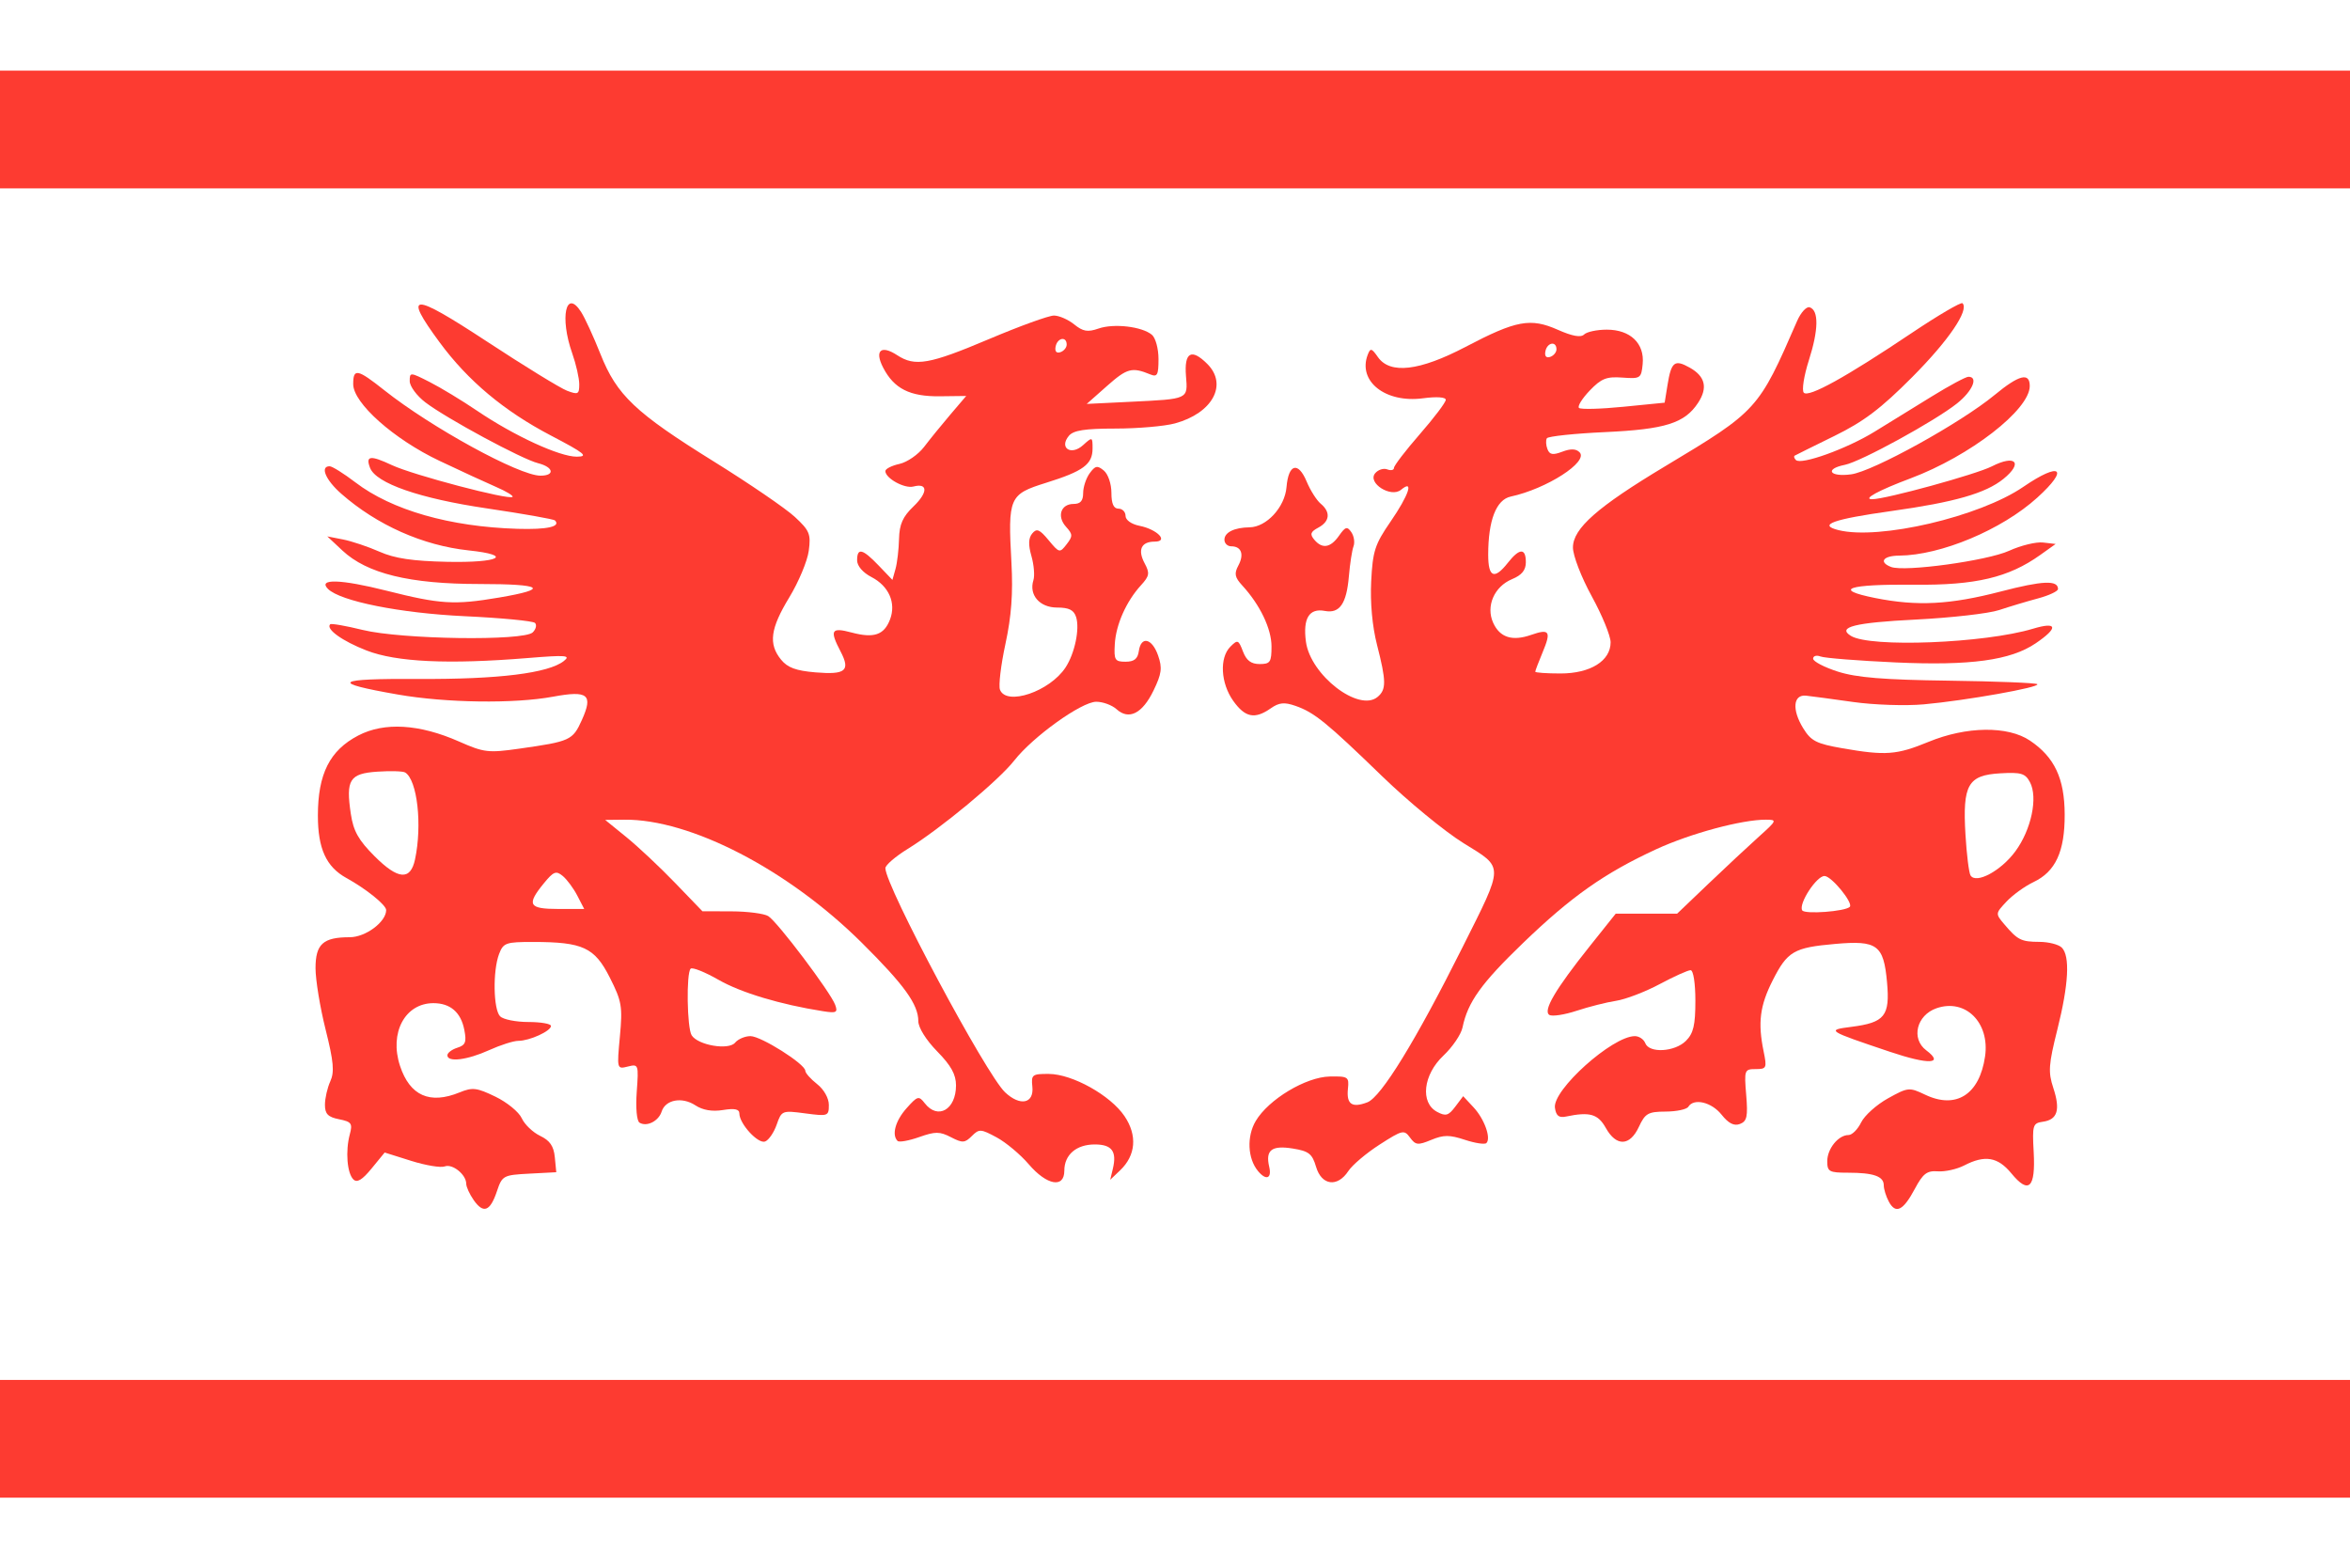
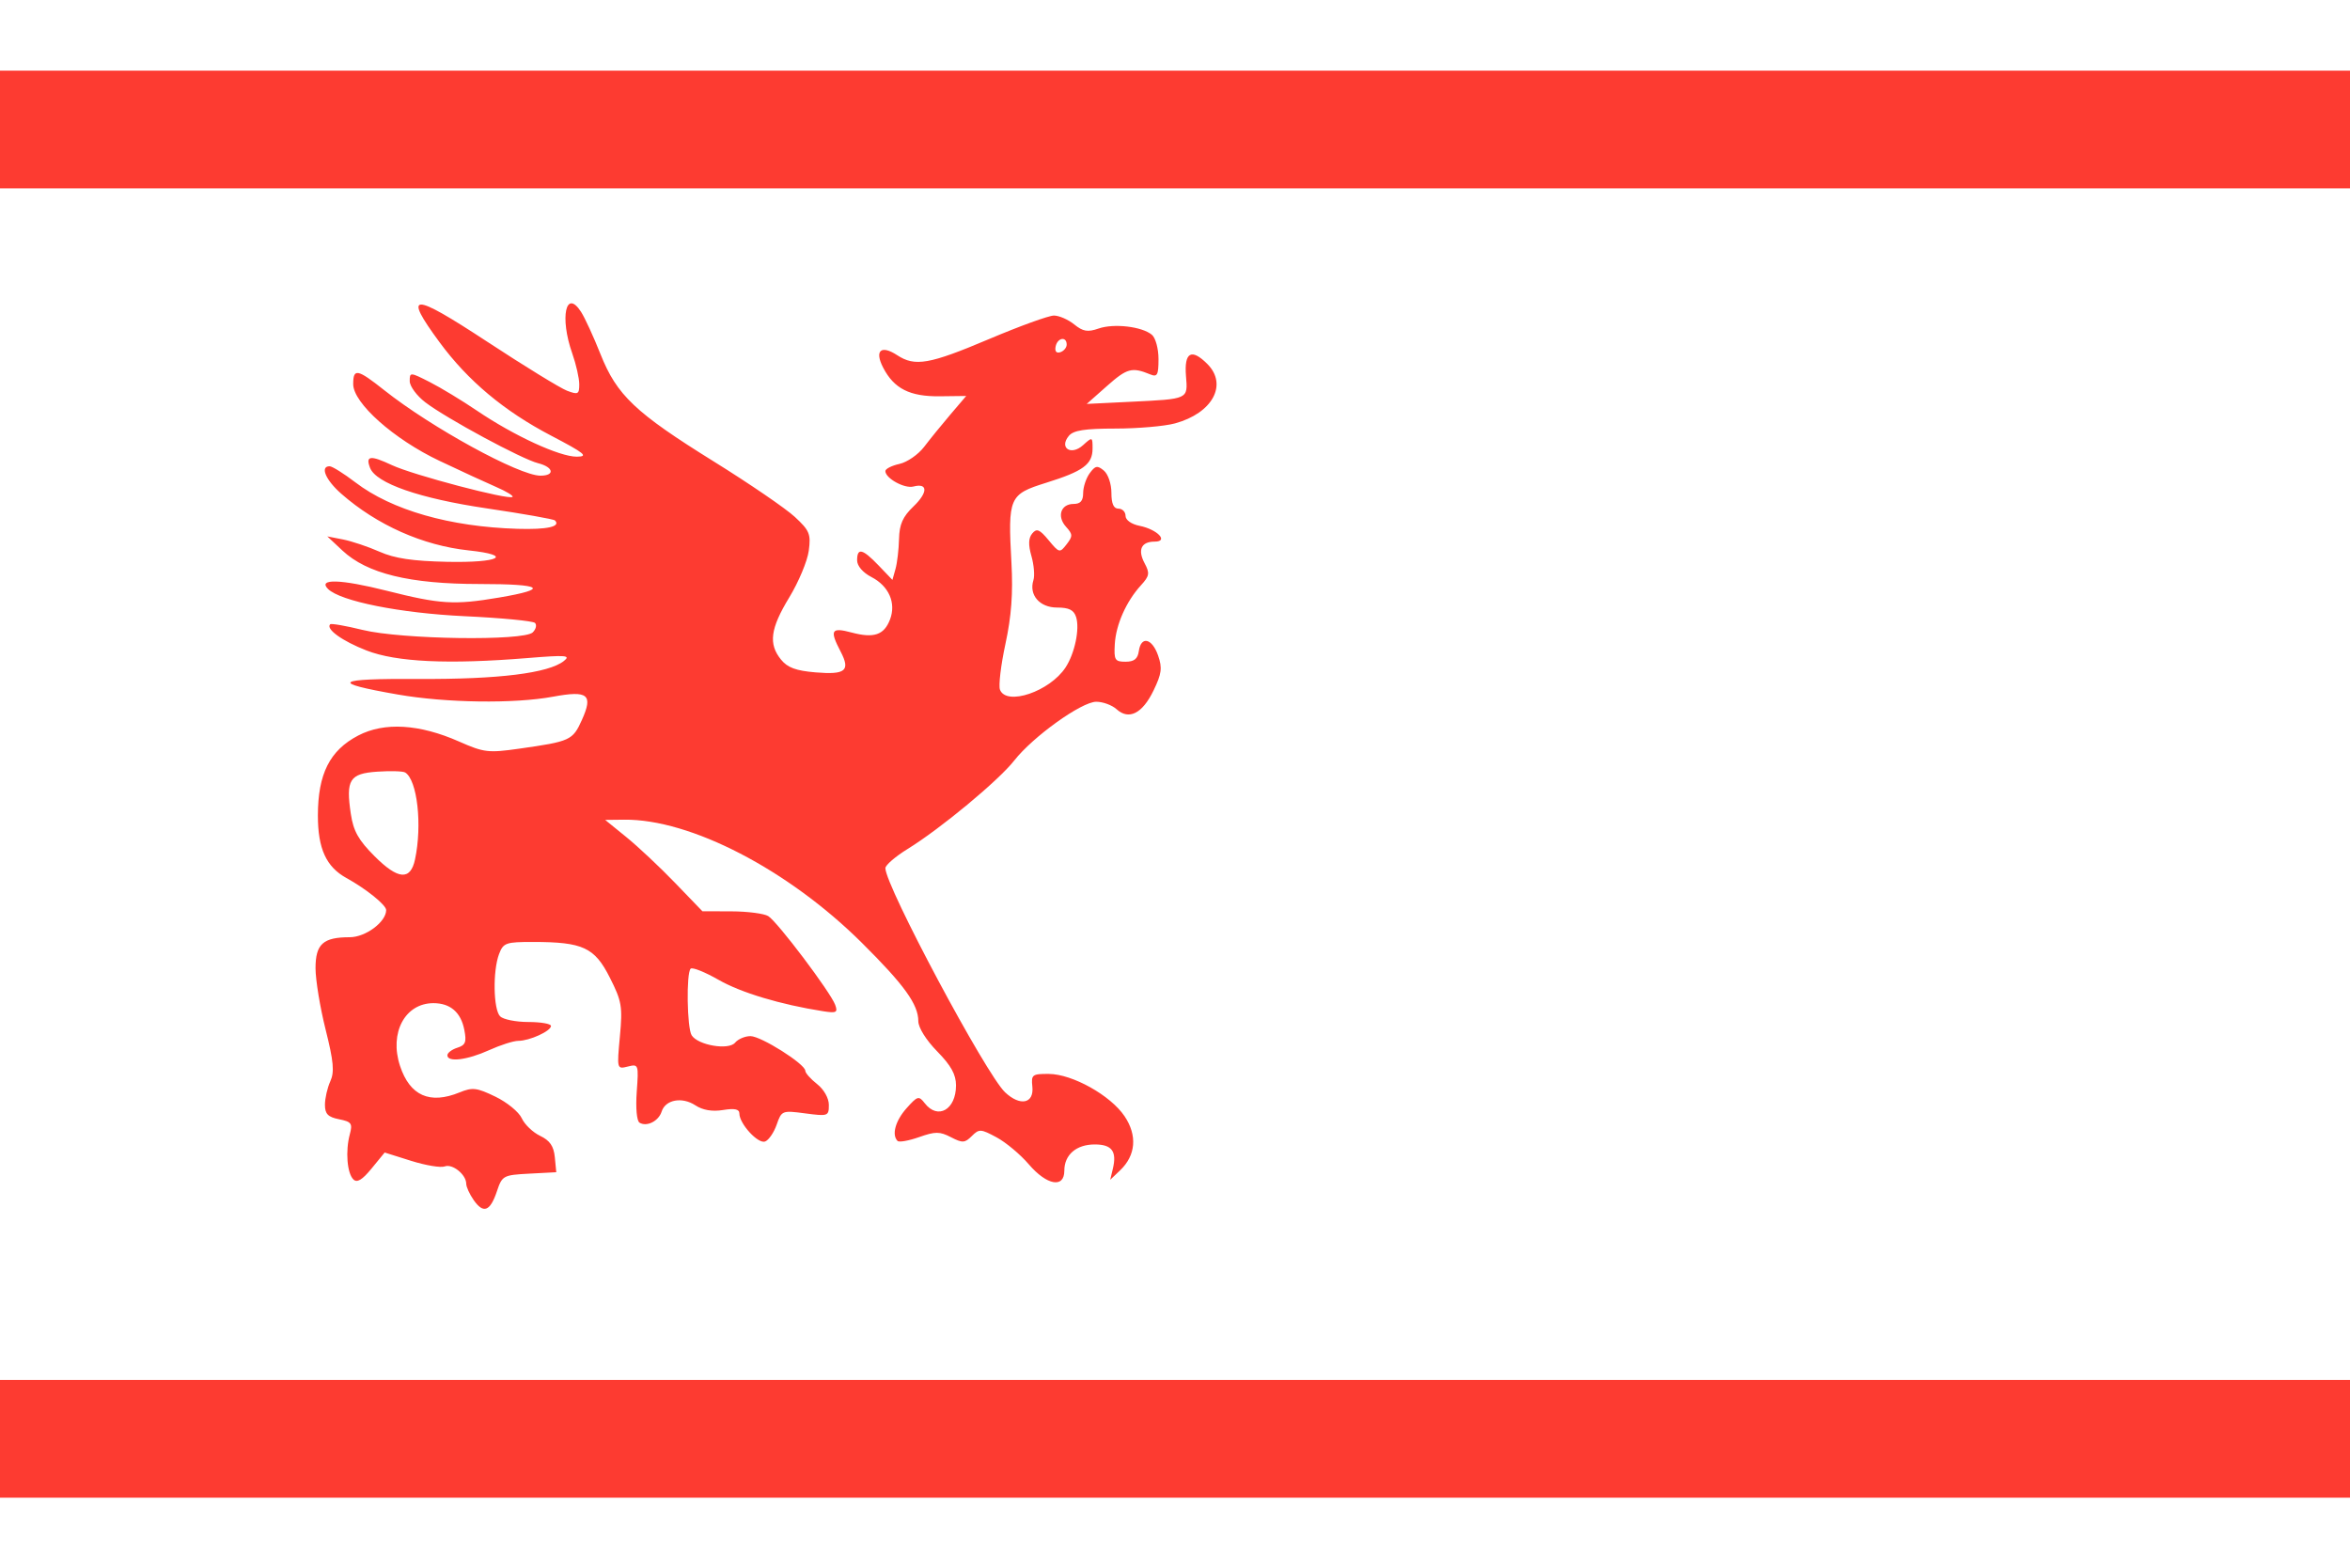
<svg xmlns="http://www.w3.org/2000/svg" xmlns:ns1="http://sodipodi.sourceforge.net/DTD/sodipodi-0.dtd" xmlns:ns2="http://www.inkscape.org/namespaces/inkscape" version="1.1" id="svg831" width="665.333" height="444" viewBox="0 0 665.333 444" ns1:docname="Flag_Stellingwarf.svg" ns2:version="0.92.4 (5da689c313, 2019-01-14)">
  <defs id="defs835" />
  <ns1:namedview pagecolor="#ffffff" bordercolor="#666666" borderopacity="1" objecttolerance="10" gridtolerance="10" guidetolerance="10" ns2:pageopacity="0" ns2:pageshadow="2" ns2:window-width="1366" ns2:window-height="705" id="namedview833" showgrid="false" ns2:zoom="0.90480965" ns2:cx="186.01833" ns2:cy="243.75934" ns2:window-x="-8" ns2:window-y="-8" ns2:window-maximized="1" ns2:current-layer="svg831" />
  <g id="g5154">
    <rect y="0" x="0" height="444" width="665.333" id="rect1392" style="fill:#ffffff;fill-opacity:1;stroke:none;stroke-width:1.507;stroke-opacity:1" />
    <path id="path5127" d="M 1.4941406e-6,407.333 V 390.667 H 332.667 665.333 V 407.333 424 H 332.667 1.4941406e-6 Z" style="fill:#fd3b31;fill-opacity:1;stroke-width:1.333" />
    <g id="g5133">
      <path style="fill:#fd3b31;fill-opacity:1;stroke-width:1.333" d="M 134.124,339.773 C 132.956,338.105 132,336.016 132,335.132 c 0,-2.602 -3.908,-5.75 -6.096,-4.911 -1.11,0.426 -5.388,-0.285 -9.507,-1.581 l -7.488,-2.355 -3.706,4.524 c -2.656,3.242 -4.117,4.117 -5.157,3.089 -1.779,-1.759 -2.278,-8.017 -1.016,-12.734 0.834,-3.115 0.496,-3.591 -3.047,-4.3 -3.137,-0.627 -3.984,-1.499 -3.984,-4.101 0,-1.817 0.682,-4.8 1.515,-6.629 1.211,-2.659 0.944,-5.6 -1.333,-14.681 -1.567,-6.246 -2.848,-14.057 -2.848,-17.358 0,-6.827 2.137,-8.762 9.68,-8.762 4.497,0 10.32,-4.336 10.32,-7.685 0,-1.437 -5.64,-5.987 -11.266,-9.088 -5.711,-3.148 -8.067,-8.306 -8.065,-17.658 0.003,-11.801 3.351,-18.453 11.408,-22.666 7.394,-3.866 17.331,-3.272 28.596,1.71 7.011,3.1 8.246,3.247 16.966,2.01 14.508,-2.058 15.17,-2.36 17.762,-8.107 3.26,-7.229 1.761,-8.446 -8.144,-6.615 -11.023,2.038 -30.296,1.771 -43.938,-0.608 -19.545,-3.408 -17.999,-4.542 6.015,-4.412 22.477,0.122 36.612,-1.632 40.976,-5.084 2.041,-1.615 0.659,-1.726 -10.309,-0.831 -22.415,1.829 -37.1,1.14 -45.545,-2.138 -6.89,-2.674 -11.635,-6.093 -10.304,-7.424 0.292,-0.292 4.428,0.428 9.19,1.599 10.95,2.694 45.65,3.188 48.163,0.685 0.908,-0.904 1.192,-2.104 0.63,-2.667 -0.562,-0.562 -9.522,-1.42 -19.911,-1.906 -18.221,-0.853 -35.219,-4.246 -38.698,-7.724 -2.962,-2.962 3.621,-2.761 16.572,0.504 15.247,3.845 19.181,4.086 31.794,1.953 14.536,-2.459 12.556,-3.849 -5.484,-3.849 -19.769,0 -31.82,-2.944 -38.8,-9.478 l -4.274,-4.001 4.472,0.876 c 2.46,0.482 7.1,2.038 10.312,3.459 4.297,1.901 9.357,2.657 19.157,2.864 14.861,0.313 18.944,-1.868 6.059,-3.236 C 119.739,154.445 106.728,148.655 96.614,139.775 92.188,135.889 90.542,132 93.322,132 c 0.727,0 4.006,2.049 7.287,4.554 10.316,7.874 26.722,12.578 45.894,13.157 8.432,0.255 12.362,-0.623 10.613,-2.372 -0.363,-0.363 -9.013,-1.894 -19.222,-3.401 -19.104,-2.82 -31.444,-7.102 -33.13,-11.497 -1.325,-3.453 0.087,-3.628 6.184,-0.764 5.953,2.796 33.185,9.966 34.158,8.993 0.306,-0.306 -1.768,-1.563 -4.608,-2.792 -2.841,-1.229 -10.094,-4.574 -16.119,-7.432 C 111.483,124.328 100,114.11 100,108.753 c 0,-4.566 1.162,-4.337 8.826,1.741 13.312,10.557 38.188,24.169 44.174,24.171 4.205,0.001 3.746,-2.428 -0.667,-3.531 -4.579,-1.144 -25.935,-12.673 -31.892,-17.217 C 117.998,112.055 116,109.349 116,107.905 c 0,-2.572 0.116,-2.567 5.667,0.256 3.117,1.585 9.132,5.23 13.367,8.1 10.49,7.109 23.461,13.08 28.3,13.028 3.379,-0.036 2.239,-0.964 -7.333,-5.972 -13.303,-6.959 -23.526,-15.521 -31.555,-26.427 -10.434,-14.174 -7.927,-14.21 13.429,-0.193 10.564,6.934 20.764,13.199 22.667,13.922 3.115,1.184 3.459,1.004 3.459,-1.817 0,-1.723 -0.9,-5.684 -2,-8.801 -3.569,-10.116 -1.796,-18.394 2.508,-11.709 1.077,1.673 3.547,7.042 5.489,11.931 4.635,11.671 9.833,16.598 32.118,30.445 10.032,6.233 20.339,13.279 22.906,15.658 4.19,3.883 4.594,4.862 3.958,9.603 -0.389,2.903 -2.869,8.836 -5.51,13.184 -5.374,8.847 -5.953,13.173 -2.357,17.614 1.854,2.289 4.232,3.168 9.828,3.632 8.472,0.703 9.883,-0.473 7.061,-5.884 -3.179,-6.096 -2.684,-6.951 3.128,-5.399 6.291,1.679 9.186,0.691 10.858,-3.705 1.774,-4.665 -0.325,-9.451 -5.263,-12.005 -2.442,-1.263 -4.057,-3.146 -4.057,-4.731 0,-3.663 1.531,-3.297 6.082,1.453 l 3.914,4.086 0.869,-3.086 c 0.478,-1.697 0.929,-5.524 1.002,-8.503 0.102,-4.162 1.048,-6.294 4.085,-9.204 4.137,-3.963 4.129,-6.726 -0.017,-5.642 -2.508,0.656 -7.936,-2.335 -7.936,-4.373 0,-0.633 1.792,-1.545 3.983,-2.027 2.191,-0.481 5.341,-2.661 7,-4.843 1.659,-2.182 5.017,-6.314 7.461,-9.182 l 4.444,-5.214 -7.467,0.089 c -8.508,0.102 -12.969,-2.155 -16.055,-8.124 -2.497,-4.83 -0.595,-6.508 3.979,-3.511 5.049,3.308 9.103,2.598 25.988,-4.552 8.659,-3.667 16.935,-6.667 18.391,-6.667 1.456,0 4.037,1.126 5.736,2.502 2.493,2.019 3.824,2.245 6.901,1.173 4.318,-1.505 12.277,-0.578 15.091,1.758 1.043,0.866 1.881,3.927 1.881,6.874 0,4.537 -0.341,5.172 -2.333,4.352 -5.159,-2.124 -6.563,-1.754 -12.161,3.201 l -5.828,5.158 12.494,-0.61 c 16.439,-0.803 16.144,-0.665 15.609,-7.287 -0.545,-6.744 1.535,-7.924 6.035,-3.424 5.866,5.866 1.479,13.939 -9.15,16.836 -2.933,0.8 -10.51,1.457 -16.837,1.461 -8.732,0.006 -11.915,0.503 -13.21,2.064 -2.843,3.425 0.627,5.705 4.015,2.639 2.641,-2.39 2.698,-2.37 2.698,0.935 0,4.498 -2.609,6.426 -13.154,9.717 -10.484,3.272 -10.832,4.078 -9.812,22.669 0.473,8.615 -0.007,15.102 -1.695,22.916 -1.295,5.995 -1.995,11.838 -1.555,12.984 1.8,4.691 14.106,0.521 18.57,-6.293 2.599,-3.967 4.054,-10.906 2.989,-14.26 -0.638,-2.01 -2.01,-2.697 -5.386,-2.697 -4.945,0 -8.031,-3.566 -6.704,-7.748 0.404,-1.272 0.149,-4.353 -0.566,-6.846 -0.915,-3.191 -0.847,-5.078 0.231,-6.377 1.265,-1.524 2.07,-1.194 4.634,1.896 3.019,3.639 3.157,3.671 5.098,1.167 1.779,-2.295 1.762,-2.831 -0.156,-4.95 -2.662,-2.941 -1.499,-6.476 2.131,-6.476 1.94,0 2.709,-0.873 2.709,-3.079 0,-1.693 0.835,-4.221 1.856,-5.616 1.577,-2.156 2.178,-2.27 4,-0.758 1.196,0.992 2.144,3.772 2.144,6.283 0,3.114 0.617,4.503 2,4.503 1.1,0 2,0.915 2,2.033 0,1.189 1.648,2.363 3.97,2.827 5.045,1.009 8.353,4.473 4.272,4.473 -3.801,0 -4.876,2.323 -2.838,6.132 1.5,2.802 1.369,3.593 -1.02,6.206 -4.171,4.562 -7.102,11.143 -7.425,16.676 -0.264,4.507 0.028,4.986 3.042,4.986 2.442,0 3.447,-0.802 3.759,-3 0.621,-4.371 3.747,-3.669 5.453,1.226 1.233,3.536 1.022,5.159 -1.292,9.938 -3.152,6.511 -6.97,8.442 -10.454,5.289 -1.289,-1.166 -3.88,-2.12 -5.758,-2.12 -4.149,0 -17.938,9.886 -23.232,16.656 -4.394,5.619 -20.884,19.298 -30.143,25.003 -3.483,2.147 -6.331,4.601 -6.327,5.455 0.02,5.07 28.5,58.391 33.894,63.459 4.283,4.024 8.227,3.196 7.716,-1.621 -0.358,-3.372 -0.039,-3.617 4.667,-3.588 6.677,0.041 17.467,6.065 21.438,11.969 3.663,5.445 3.2,11.084 -1.258,15.329 L 314.325,334 l 0.747,-3.129 C 316.247,325.944 314.799,324 309.953,324 c -5.23,0 -8.619,2.921 -8.619,7.429 0,5.049 -4.957,4.158 -10.065,-1.81 -2.376,-2.776 -6.479,-6.21 -9.117,-7.63 -4.476,-2.411 -4.944,-2.435 -7.018,-0.361 -1.973,1.973 -2.636,2.009 -5.904,0.318 -3.175,-1.642 -4.414,-1.646 -9.002,-0.027 -2.926,1.032 -5.674,1.523 -6.107,1.09 -1.719,-1.719 -0.62,-5.715 2.549,-9.268 3.113,-3.491 3.457,-3.585 5.147,-1.408 3.699,4.767 8.85,1.825 8.85,-5.054 0,-3.09 -1.398,-5.614 -5.333,-9.629 -3.13,-3.193 -5.335,-6.724 -5.338,-8.546 -0.008,-4.76 -3.95,-10.232 -15.98,-22.181 -20.867,-20.728 -48.556,-35.072 -67.296,-34.864 l -5.387,0.06 6,4.871 c 3.3,2.679 9.497,8.498 13.77,12.932 l 7.77,8.06 8.23,0.026 c 4.526,0.015 9.206,0.618 10.399,1.342 2.573,1.56 17.66,21.559 18.958,25.13 0.789,2.171 0.358,2.396 -3.446,1.799 -12.029,-1.887 -23.211,-5.244 -29.556,-8.875 -3.879,-2.219 -7.444,-3.643 -7.922,-3.164 -1.266,1.266 -1.028,16.779 0.288,18.856 1.79,2.823 10.466,4.296 12.299,2.088 0.845,-1.018 2.8,-1.851 4.345,-1.851 3.007,0 15.524,7.906 15.528,9.808 0.001,0.628 1.503,2.321 3.336,3.763 1.943,1.528 3.333,3.991 3.333,5.904 0,3.169 -0.232,3.252 -6.676,2.397 -6.545,-0.868 -6.703,-0.806 -8.093,3.181 -0.78,2.236 -2.253,4.387 -3.275,4.779 -1.981,0.76 -7.289,-5.014 -7.289,-7.928 0,-1.238 -1.332,-1.52 -4.641,-0.983 -3.063,0.497 -5.725,0.042 -7.83,-1.337 -3.774,-2.473 -8.465,-1.602 -9.535,1.77 -0.863,2.718 -4.223,4.407 -6.262,3.147 -0.789,-0.487 -1.12,-4.17 -0.789,-8.755 0.559,-7.732 0.501,-7.896 -2.531,-7.135 -3.085,0.774 -3.098,0.724 -2.238,-8.529 0.788,-8.478 0.532,-9.966 -2.871,-16.692 -4.305,-8.509 -7.601,-10.037 -21.67,-10.05 -7.757,-0.007 -8.461,0.242 -9.667,3.413 -1.812,4.766 -1.626,15.721 0.3,17.647 0.88,0.88 4.48,1.6 8,1.6 3.52,0 6.4,0.504 6.4,1.119 0,1.447 -6.073,4.214 -9.25,4.214 -1.352,0 -5.074,1.187 -8.271,2.637 -6.192,2.81 -11.812,3.501 -11.812,1.452 0,-0.684 1.263,-1.644 2.806,-2.134 2.333,-0.74 2.667,-1.599 1.982,-5.09 C 130.483,286.582 127.485,284 122.709,284 c -8.054,0 -12.538,8.417 -9.457,17.752 2.793,8.463 8.435,10.973 16.881,7.51 3.63,-1.488 4.861,-1.341 10.128,1.208 3.298,1.596 6.653,4.344 7.456,6.106 0.803,1.762 3.145,4.007 5.205,4.99 2.76,1.316 3.854,2.906 4.158,6.042 l 0.413,4.255 -7.633,0.402 c -7.383,0.389 -7.683,0.552 -9.171,4.988 -1.913,5.703 -3.821,6.436 -6.564,2.52 z" id="path5099" />
-       <path style="fill:#ffffff;fill-opacity:1;stroke-width:1.333" d="m 163.455,253.57 c -1.07,-2.07 -2.927,-4.578 -4.126,-5.573 -1.894,-1.572 -2.599,-1.297 -5.373,2.097 -4.951,6.057 -4.285,7.24 4.078,7.24 h 7.368 z" id="path5097" />
      <path style="fill:#ffffff;fill-opacity:1;stroke-width:1.333" d="m 117.499,243.317 c 2.09,-9.764 0.648,-22.498 -2.787,-24.623 -0.617,-0.382 -4.157,-0.487 -7.867,-0.235 -7.88,0.536 -8.971,2.274 -7.516,11.976 0.729,4.859 2.16,7.406 6.733,11.979 6.644,6.644 10.149,6.921 11.437,0.904 z" id="path5095" />
      <path style="fill:#ffffff;fill-opacity:1;stroke-width:1.333" d="m 302,97.556 c 0,-2.412 -2.61,-1.971 -3.127,0.528 -0.288,1.39 0.212,2 1.333,1.626 0.987,-0.329 1.794,-1.298 1.794,-2.154 z" id="path5093" />
    </g>
    <g id="g5139">
-       <path style="fill:#fd3b31;fill-opacity:1;stroke-width:1.333" d="m 534.757,340.169 c -0.783,-1.463 -1.424,-3.535 -1.424,-4.605 0,-2.547 -2.884,-3.564 -10.109,-3.564 -5.349,0 -5.891,-0.298 -5.891,-3.238 0,-3.552 3.143,-7.429 6.022,-7.429 1.008,0 2.615,-1.606 3.571,-3.568 0.957,-1.963 4.38,-5.031 7.607,-6.818 5.681,-3.146 6.016,-3.178 10.516,-1.032 8.773,4.184 15.392,-0.039 16.962,-10.821 1.398,-9.598 -5.566,-16.506 -13.758,-13.65 -5.644,1.968 -7.26,8.617 -2.893,11.911 5.201,3.923 0.725,4.113 -10.218,0.434 -17.957,-6.038 -18.15,-6.163 -10.962,-7.085 9.445,-1.212 10.941,-3.085 10.078,-12.61 -0.961,-10.602 -2.747,-11.919 -14.72,-10.86 -11.682,1.033 -13.478,2.083 -17.648,10.312 -3.635,7.173 -4.246,11.958 -2.57,20.12 0.966,4.702 0.831,5 -2.257,5 -3.164,0 -3.262,0.266 -2.678,7.312 0.508,6.127 0.221,7.46 -1.77,8.224 -1.665,0.639 -3.226,-0.153 -5.213,-2.646 -2.835,-3.555 -7.848,-4.741 -9.403,-2.224 -0.453,0.733 -3.339,1.346 -6.412,1.362 -4.983,0.026 -5.805,0.495 -7.588,4.333 -2.553,5.495 -6.38,5.619 -9.356,0.304 -2.225,-3.975 -4.541,-4.635 -11.311,-3.223 -1.969,0.411 -2.779,-0.238 -3.097,-2.479 -0.718,-5.058 16.25,-20.279 22.621,-20.293 1.205,-0.003 2.536,0.895 2.958,1.995 1.117,2.911 8.359,2.492 11.518,-0.667 2.12,-2.12 2.667,-4.444 2.667,-11.333 0,-4.996 -0.575,-8.667 -1.359,-8.667 -0.747,0 -4.699,1.782 -8.782,3.961 -4.083,2.179 -9.621,4.297 -12.308,4.708 -2.687,0.411 -7.71,1.679 -11.162,2.819 -3.452,1.14 -6.93,1.668 -7.729,1.175 -1.878,-1.161 1.689,-7.234 11.385,-19.387 l 7.402,-9.276 h 8.692 8.692 l 8.918,-8.518 c 4.905,-4.685 11.318,-10.669 14.251,-13.297 5.099,-4.569 5.187,-4.78 2,-4.792 -6.845,-0.026 -21.424,3.902 -31.141,8.391 -14.594,6.743 -23.978,13.353 -37.641,26.515 -11.846,11.412 -15.664,16.739 -17.146,23.924 -0.403,1.956 -2.835,5.538 -5.403,7.96 -5.75,5.424 -6.641,13.335 -1.794,15.929 2.439,1.305 3.217,1.086 5.129,-1.45 l 2.254,-2.989 2.923,3.137 c 3.077,3.303 5.04,8.747 3.653,10.134 -0.451,0.451 -3.192,0.037 -6.091,-0.919 -4.346,-1.434 -6.016,-1.431 -9.519,0.02 -3.779,1.565 -4.443,1.493 -6.012,-0.652 -1.667,-2.28 -2.137,-2.172 -8.592,1.97 -3.756,2.41 -7.751,5.789 -8.878,7.509 -3.069,4.684 -7.573,4.093 -9.133,-1.199 -1.093,-3.705 -2.042,-4.449 -6.609,-5.184 -5.967,-0.959 -7.768,0.442 -6.655,5.177 0.784,3.335 -0.882,3.968 -3.174,1.206 -2.944,-3.548 -3.231,-9.795 -0.651,-14.164 3.61,-6.111 14.191,-12.476 20.952,-12.604 5.217,-0.099 5.506,0.096 5.159,3.462 -0.454,4.4 1.13,5.505 5.508,3.84 3.888,-1.478 13.715,-17.482 26.859,-43.742 11.948,-23.871 11.933,-22.454 0.324,-29.651 -5.311,-3.293 -15.656,-11.799 -22.99,-18.903 -15.774,-15.281 -19.217,-18.077 -24.552,-19.937 -3.172,-1.106 -4.641,-0.957 -7.026,0.714 -4.488,3.143 -7.234,2.59 -10.598,-2.135 -3.563,-5.004 -3.944,-12.204 -0.812,-15.336 2.06,-2.06 2.305,-1.968 3.567,1.352 0.975,2.564 2.299,3.564 4.721,3.564 3.002,0 3.366,-0.541 3.361,-5 -0.005,-4.991 -3.256,-11.773 -8.249,-17.208 -2.162,-2.353 -2.367,-3.386 -1.132,-5.694 1.695,-3.168 0.851,-5.432 -2.026,-5.432 -1.057,0 -1.921,-0.836 -1.921,-1.857 0,-2.081 2.776,-3.455 7.109,-3.518 4.813,-0.07 9.993,-5.702 10.469,-11.381 0.552,-6.585 3.291,-7.349 5.697,-1.588 1.047,2.506 2.839,5.333 3.981,6.281 2.863,2.376 2.599,5.024 -0.676,6.777 -2.202,1.178 -2.436,1.855 -1.17,3.38 2.262,2.726 4.613,2.36 7.035,-1.093 1.8,-2.567 2.303,-2.712 3.482,-1 0.758,1.1 1.038,2.9 0.621,4 -0.416,1.1 -1.008,4.936 -1.315,8.524 -0.663,7.752 -2.627,10.569 -6.811,9.769 -4.423,-0.845 -6.233,2.105 -5.346,8.715 1.269,9.462 14.977,20.039 20.274,15.643 2.514,-2.087 2.49,-4.456 -0.152,-14.768 -1.335,-5.211 -1.952,-11.943 -1.648,-17.973 0.432,-8.553 1.049,-10.458 5.468,-16.874 5.219,-7.578 6.729,-12.148 2.988,-9.042 -2.859,2.373 -9.609,-1.928 -7.332,-4.671 0.836,-1.007 2.376,-1.503 3.423,-1.101 1.046,0.402 1.903,0.211 1.903,-0.422 0,-0.634 3.3,-4.936 7.333,-9.561 4.033,-4.625 7.333,-8.991 7.333,-9.703 0,-0.776 -2.582,-0.952 -6.455,-0.438 -10.626,1.41 -18.525,-4.814 -15.642,-12.325 0.757,-1.973 1.093,-1.896 2.886,0.664 3.443,4.915 11.769,3.943 24.821,-2.899 14.35,-7.522 18.361,-8.265 26.11,-4.837 4.147,1.835 6.522,2.258 7.451,1.33 0.75,-0.75 3.643,-1.363 6.43,-1.363 6.652,0 10.713,3.893 10.145,9.726 -0.395,4.062 -0.631,4.22 -5.754,3.843 -4.486,-0.33 -5.966,0.259 -9.236,3.672 -2.142,2.236 -3.513,4.446 -3.047,4.912 0.466,0.466 6.114,0.322 12.553,-0.319 L 471.3,114 l 0.809,-5.015 c 1.062,-6.581 2,-7.312 6.291,-4.904 4.394,2.467 5.16,5.69 2.365,9.956 -3.785,5.777 -9.285,7.509 -26.336,8.295 -8.717,0.402 -16.132,1.187 -16.477,1.745 -0.345,0.558 -0.274,1.935 0.157,3.059 0.616,1.606 1.521,1.764 4.221,0.737 2.37,-0.901 3.887,-0.847 4.887,0.176 2.606,2.665 -9.357,10.357 -19.491,12.53 -4.109,0.881 -6.373,6.703 -6.386,16.42 -0.008,6.478 1.73,7.207 5.564,2.333 3.296,-4.19 5.095,-4.247 5.095,-0.162 0,2.246 -1.134,3.641 -3.886,4.781 -5.077,2.103 -7.494,7.69 -5.356,12.382 1.893,4.155 5.401,5.269 10.734,3.41 5.223,-1.821 5.746,-1.027 3.252,4.941 -1.143,2.735 -2.078,5.2 -2.078,5.477 0,0.277 3.219,0.504 7.154,0.504 8.454,0 14.18,-3.564 14.18,-8.826 0,-1.815 -2.4,-7.672 -5.333,-13.017 -2.964,-5.401 -5.333,-11.542 -5.333,-13.824 0,-5.388 6.93,-11.494 26.106,-23 26.159,-15.696 26.427,-15.99 37.351,-41.102 1.061,-2.439 2.667,-4.193 3.569,-3.897 2.612,0.857 2.527,6.367 -0.23,14.999 -1.406,4.4 -2.05,8.53 -1.432,9.178 1.367,1.433 11.857,-4.367 30.417,-16.815 7.58,-5.084 14.111,-8.915 14.513,-8.513 1.935,1.935 -3.945,10.569 -14.246,20.918 -8.902,8.944 -13.706,12.575 -22.048,16.667 -5.867,2.877 -10.917,5.381 -11.222,5.565 -0.306,0.183 -0.148,0.741 0.35,1.238 1.472,1.472 14.377,-3.172 22.242,-8.004 4.014,-2.466 11.337,-6.977 16.273,-10.026 4.937,-3.048 9.587,-5.542 10.333,-5.542 2.883,0 1.151,4.051 -3.226,7.543 -6.249,4.986 -27.24,16.481 -31.75,17.387 -5.877,1.18 -4.353,3.513 1.759,2.693 6.218,-0.834 31.085,-14.584 40.609,-22.455 6.93,-5.726 9.965,-6.503 9.965,-2.548 0,6.722 -16.9,19.816 -33.731,26.134 -9.137,3.43 -13.706,5.915 -10.869,5.911 3.841,-0.005 29.428,-7.033 33.885,-9.307 6.702,-3.419 8.91,-1.012 3.263,3.558 -5.034,4.074 -13.799,6.589 -31.701,9.095 -16.561,2.318 -20.975,3.904 -15.025,5.397 11.511,2.889 39.965,-3.762 52.34,-12.234 10.585,-7.247 13.147,-5.267 3.954,3.056 -10.037,9.087 -27.272,16.315 -39.115,16.404 -4.531,0.034 -5.813,1.846 -2.268,3.207 3.796,1.457 27.226,-1.755 33.434,-4.583 3.318,-1.512 7.639,-2.563 9.6,-2.336 l 3.567,0.412 -4.361,3.111 c -8.965,6.394 -18.283,8.598 -35.639,8.427 -18.913,-0.186 -23.342,1.315 -11.1,3.762 11.891,2.376 21.192,1.893 35.587,-1.85 11.836,-3.078 16.18,-3.264 16.18,-0.693 0,0.625 -2.55,1.821 -5.667,2.657 -3.117,0.836 -8.067,2.319 -11,3.297 -2.933,0.977 -13.593,2.19 -23.688,2.696 -17.239,0.863 -22.287,2.138 -18.278,4.616 5.461,3.375 37.816,2.104 51.534,-2.025 6.96,-2.095 7.296,-0.291 0.77,4.132 -7.115,4.823 -18.467,6.371 -39.658,5.408 -10.52,-0.478 -20.076,-1.233 -21.237,-1.679 -1.16,-0.445 -2.11,-0.169 -2.11,0.615 0,0.783 3.15,2.431 7,3.662 5.292,1.692 12.953,2.317 31.403,2.565 13.421,0.18 24.703,0.629 25.071,0.996 0.877,0.877 -20.259,4.631 -32.14,5.708 -5.133,0.465 -14.133,0.165 -20,-0.667 -5.867,-0.832 -11.866,-1.638 -13.333,-1.791 -3.663,-0.382 -4.043,3.98 -0.805,9.232 2.228,3.614 3.728,4.377 11.132,5.667 12.199,2.124 15.339,1.89 24.339,-1.818 10.758,-4.431 22.466,-4.576 28.731,-0.354 6.958,4.689 9.786,10.705 9.825,20.899 0.04,10.518 -2.578,16.187 -8.851,19.164 -2.427,1.152 -5.852,3.626 -7.611,5.499 -3.17,3.374 -3.176,3.433 -0.647,6.419 3.793,4.479 4.774,4.971 9.953,4.994 2.603,0.011 5.453,0.74 6.333,1.62 2.382,2.382 1.946,10.449 -1.252,23.2 -2.485,9.908 -2.633,12.033 -1.153,16.519 2.05,6.211 1.203,8.993 -2.914,9.577 -2.896,0.41 -3.055,0.93 -2.634,8.621 0.555,10.149 -1.391,11.999 -6.316,6.007 -3.835,-4.665 -7.49,-5.281 -13.353,-2.249 -2.066,1.068 -5.428,1.818 -7.471,1.667 -3.081,-0.228 -4.193,0.619 -6.512,4.964 -3.309,6.2 -5.426,7.233 -7.372,3.596 z" id="path5091" />
      <path style="fill:#ffffff;fill-opacity:1;stroke-width:1.333" d="M 523.707,256.738 C 524.782,255.663 518.511,248 516.556,248 c -2.286,0 -7.427,7.925 -6.311,9.73 0.717,1.16 12.152,0.318 13.462,-0.992 z" id="path5089" />
      <path style="fill:#ffffff;fill-opacity:1;stroke-width:1.333" d="m 570.587,241.022 c 4.532,-6.163 6.447,-15.264 4.125,-19.603 -1.328,-2.481 -2.51,-2.83 -8.429,-2.486 -9.124,0.53 -10.657,3.233 -9.822,17.314 0.334,5.636 0.981,10.85 1.436,11.587 1.555,2.517 8.617,-1.275 12.69,-6.813 z" id="path5087" />
      <path style="fill:#ffffff;fill-opacity:1;stroke-width:1.333" d="m 440.667,98.889 c 0,-2.412 -2.61,-1.971 -3.127,0.528 -0.288,1.39 0.212,2 1.333,1.626 0.987,-0.329 1.794,-1.298 1.794,-2.154 z" id="path5085" />
    </g>
    <path id="path1386" d="M 1.4941406e-6,36.667 V 20 H 332.667 665.333 V 36.667 53.333 H 332.667 1.4941406e-6 Z" style="fill:#fd3b31;fill-opacity:1;stroke-width:1.333" />
  </g>
</svg>